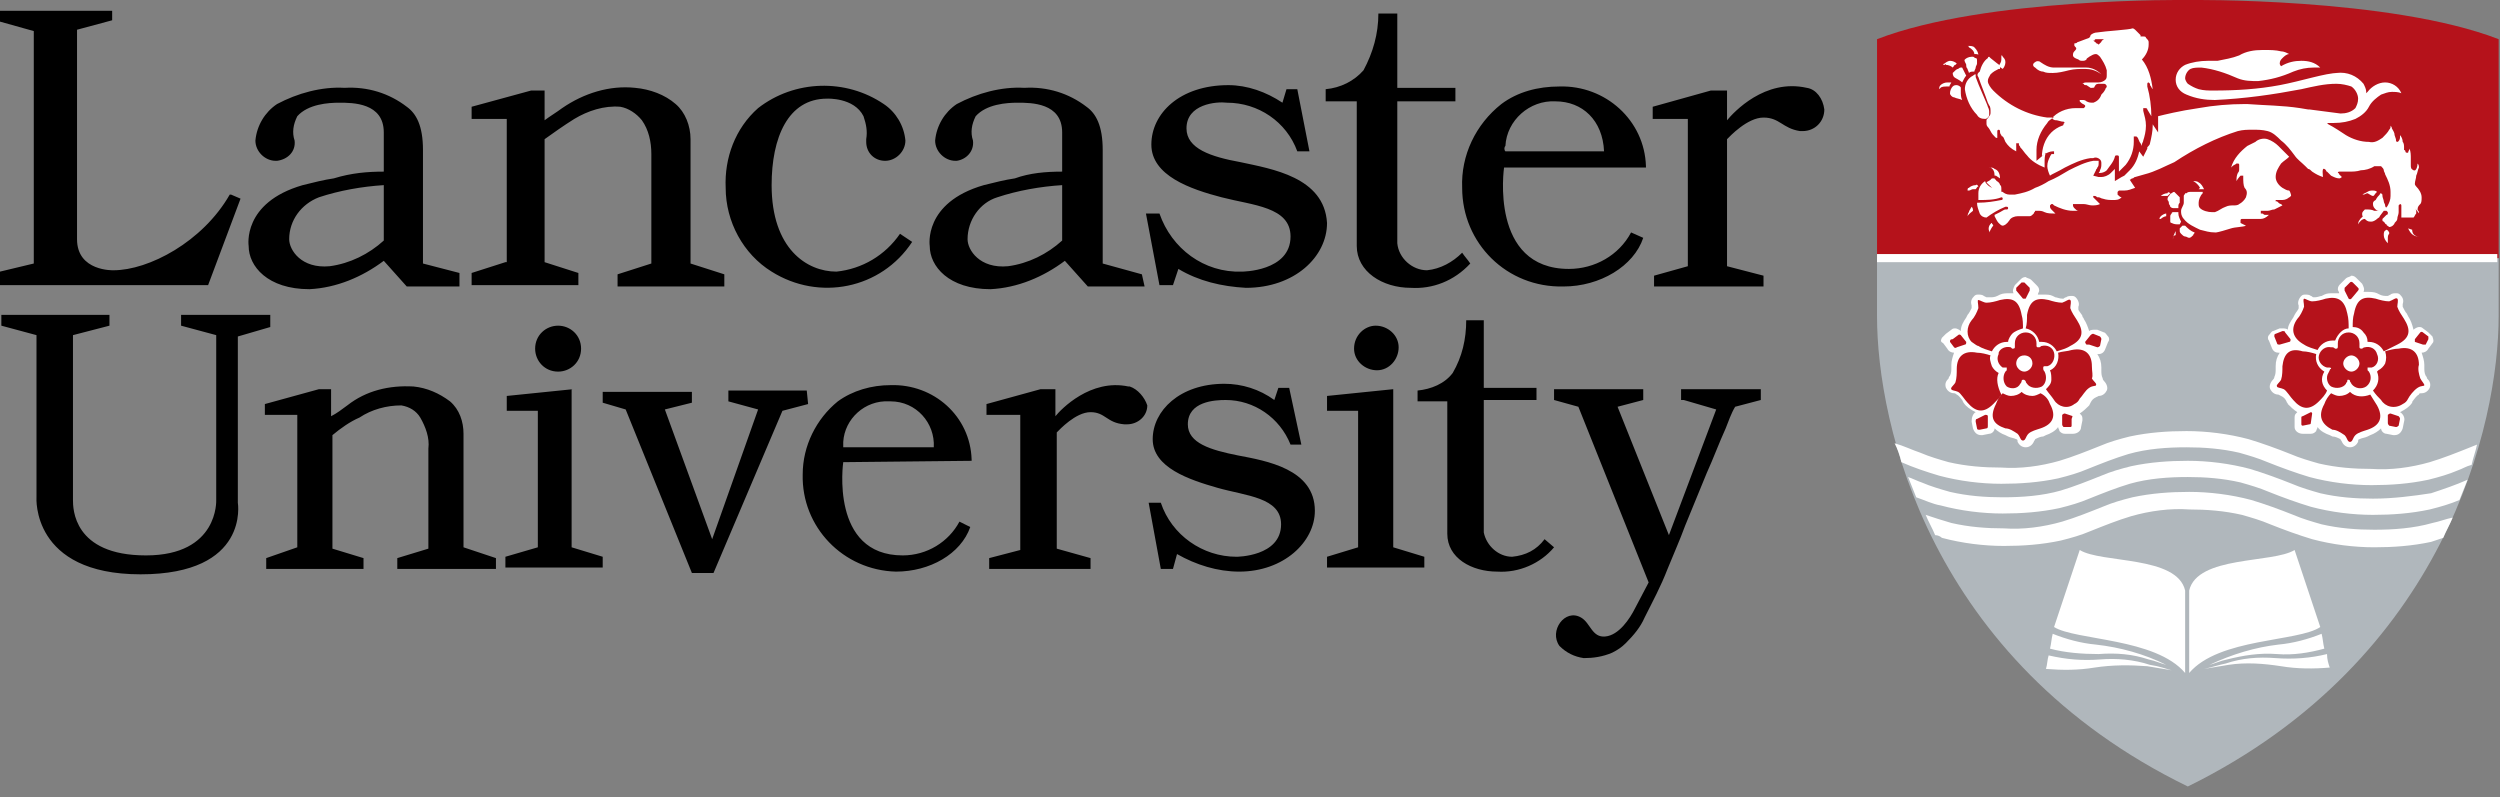
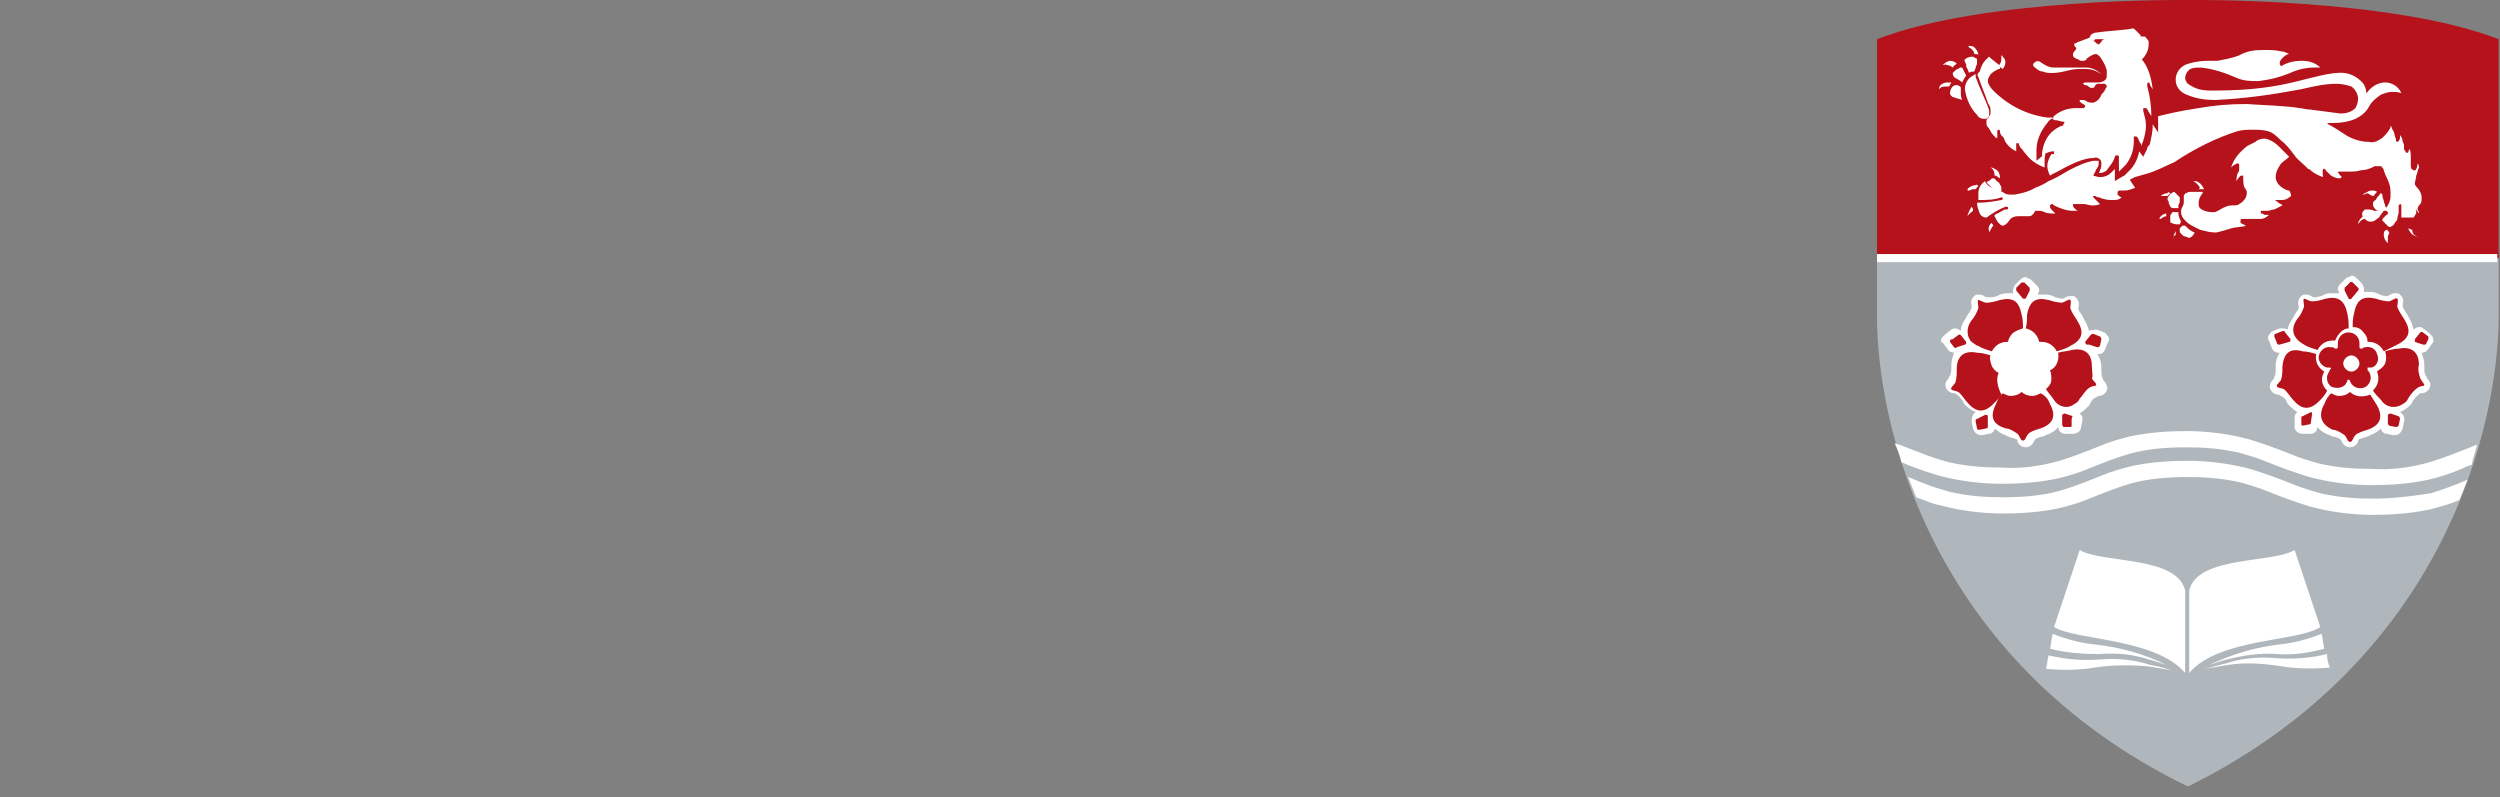
<svg xmlns="http://www.w3.org/2000/svg" width="185" height="59" viewBox="0 0 185 59" fill="none">
  <rect x="0" y="0" width="185" height="59" fill="#808080" stroke="none" />
  <g clip-path="url(#clip0_1496_92873)">
    <path d="M184.9 19.1V23.4C184.9 31.3 181 48.8 161.9 58.2C142.8 48.9 138.9 31.4 138.9 23.4V19.1H184.9Z" fill="#B0B7BC" />
    <path d="M161.9 -1.22737e-05C161.9 -1.22737e-05 176.9 -0.2 184.9 2.9V19.1H138.9V2.9C146.9 -0.2 161.9 -1.22737e-05 161.9 -1.22737e-05Z" fill="#B5121B" />
    <path d="M143.9 4.8H143.8C143.8 4.7 143.9 4.7 143.9 4.7C144 4.6 144.2 4.5 144.3 4.5C144.5 4.5 144.7 4.6 144.8 4.7L144.7 4.8C144.6 4.8 144.6 4.9 144.5 5C144.4 4.9 144.2 4.8 144 4.8C144 4.733 143.967 4.733 143.9 4.8ZM144.4 6.1H144.1C143.9 6.1 143.7 6.2 143.6 6.3C143.5 6.4 143.5 6.5 143.5 6.6L143.6 6.5C143.7 6.4 143.9 6.4 144.1 6.4H144.3C144.2 6.4 144.3 6.3 144.4 6.1ZM144.5 5.4C144.5 5.6 144.6 5.7 144.6 5.7C144.7 5.8 145 5.9 145.2 6.1C145.3 5.9 145.4 5.7 145.5 5.6L145.2 5H145.1C145.033 5 144.967 5.033 144.9 5.1C144.8 5.1 144.7 5.2 144.5 5.4ZM145.7 15.7C145.6 15.8 145.6 16 145.6 16.1V16C145.7 15.8 145.9 15.7 146 15.6C146 15.5 146 15.4 145.9 15.3C145.8 15.5 145.7 15.6 145.7 15.7ZM146.3 8.5C146.4 8.7 146.6 8.8 146.9 8.8C146.967 8.8 147.033 8.767 147.1 8.7C147.1 8.7 147.2 8.6 147.2 8.5V8.3C147.2 8.2 147.2 8.1 147.1 7.9C147.1 7.8 146.4 6.3 146.2 5.7V5.5C146.133 5.5 146.067 5.533 146 5.6C145.6 5.8 145.4 6.2 145.4 6.6C145.5 7.3 145.8 8 146.3 8.5ZM145.1 6.5C145.1 6.4 144.9 6.3 144.8 6.3C144.7 6.3 144.6 6.3 144.5 6.4C144.4 6.5 144.3 6.7 144.3 6.9C144.3 6.967 144.333 7.033 144.4 7.1C144.467 7.167 144.533 7.2 144.6 7.2C144.8 7.3 145 7.3 145.2 7.4C145.1 7.2 145.1 7 145.1 6.7V6.5ZM146.1 4C146.3 4 146.4 4 146.4 4.1C146.4 3.9 146.3 3.7 146.1 3.5C146 3.4 145.8 3.4 145.7 3.4H145.6C145.6 3.4 145.7 3.4 145.7 3.5C145.9 3.6 146.1 3.8 146.1 4ZM145.5 4.8C145.5 4.9 145.5 5 145.6 5.1C145.6 5.2 145.7 5.3 145.7 5.4C145.8 5.3 145.9 5.3 146 5.3H146.1C146.1 5.2 146.2 5.1 146.2 5C146.2 4.9 146.3 4.8 146.3 4.7V4.5C146.3 4.4 146.3 4.3 146.2 4.3C146.1 4.3 146.1 4.2 146 4.2H145.9C145.7 4.2 145.5 4.3 145.4 4.4C145.3 4.5 145.5 4.7 145.5 4.8ZM148.2 5.1C148.3 5 148.4 4.8 148.4 4.6C148.4 4.4 148.3 4.3 148.2 4.2C148.2 4.1 148.1 4.1 148.1 4.1V4.4C148.1 4.6 148 4.7 147.9 4.9L148.2 5.1ZM153.4 4.1C153.4 4 153.4 3.9 153.5 3.8C153.6 3.7 153.7 3.6 153.6 3.5C153.5 3.4 153.5 3.4 153.5 3.3C153.5 3.2 153.5 3.2 153.6 3.2C153.7 3.2 153.7 3.1 153.8 3.1L154.6 2.8C154.667 2.733 154.7 2.667 154.7 2.6C154.8 2.5 155 2.4 155.2 2.4C155.8 2.3 157.6 2.2 157.8 2.1C157.867 2.1 157.933 2.133 158 2.2C158.1 2.3 158.2 2.4 158.3 2.5L158.4 2.6V2.7H158.6C158.7 2.7 158.8 2.7 158.8 2.8C158.9 2.9 159 3 159 3.1V3.3C159 3.7 158.8 4.1 158.5 4.4C159 5 159.2 5.8 159.3 6.6C159.2 6.5 159.2 6.4 159.1 6.3V6.2L159 6.1C159 6.1 158.9 6.1 158.9 6.2V6.4C159.1 7.1 159.2 7.9 159.2 8.6L158.9 8.1C158.9 8 158.8 8 158.7 8H158.6V8.2C158.7 8.6 158.8 8.9 158.8 9.3C158.8 9.7 158.7 10.1 158.6 10.4C158.6 10.5 158.5 10.6 158.5 10.7V10.8L158.4 10.6C158.3 10.5 158.3 10.4 158.2 10.2L158.1 10.1H157.9V10.5C157.9 11.1 157.7 11.7 157.3 12.2C157.2 12.3 157 12.5 156.9 12.6L156.8 12.7V11.6C156.8 11.6 156.8 11.5 156.7 11.5H156.6C156.6 11.5 156.5 11.5 156.5 11.6C156.4 12 156.1 12.3 155.9 12.6C155.8 12.7 155.6 12.8 155.4 12.8H155.3C155.3 12.8 155.4 12.7 155.4 12.6C155.5 12.4 155.5 12.3 155.5 12.1C155.5 12 155.5 11.9 155.4 11.8C155.3 11.7 155.1 11.6 154.9 11.7H154.7C154 11.8 153.4 12.1 152.8 12.4C152.3 12.7 151.8 12.9 151.7 13C151.6 12.8 151.5 12.5 151.5 12.3C151.5 12 151.6 11.8 151.7 11.6C151.7 11.5 151.8 11.5 151.8 11.4H152V11.2H151.9C151.7 11.2 151.5 11.3 151.3 11.4C151.2 11.5 151.1 11.5 151.1 11.6C151.1 11 151.3 10.3 151.8 9.8C152 9.6 152.3 9.4 152.6 9.3C152.7 9.3 152.7 9.2 152.7 9.2C152.7 9.2 152.7 9.1 152.8 9.1L152.7 9H152.6L152.2 8.9C152.1 8.9 152 8.9 151.9 8.8H151.8C152.2 8.3 152.9 8 153.6 8H154.2L154.3 7.9V7.8C154.2 7.7 154.1 7.7 154 7.6L153.9 7.5V7.4H154.1C154.2 7.4 154.3 7.4 154.4 7.5C154.6 7.6 154.7 7.6 154.9 7.6C155.2 7.5 155.4 7.3 155.5 7C155.6 6.9 155.7 6.8 155.8 6.6C155.8 6.5 155.9 6.5 155.9 6.4C155.9 6.3 155.8 6.2 155.7 6.2H155.4C155.2 6.2 155.1 6.2 155 6.4C155 6.5 154.9 6.5 154.8 6.5H154.7L154.4 6.3C154.3 6.3 154.2 6.3 154.2 6.2H154.1C154.2 6.1 154.3 6.1 154.5 6.1H155.3C155.5 6.1 155.7 6 155.8 5.9C155.9 5.8 155.9 5.7 155.9 5.5V5.2C155.8 4.8 155.6 4.5 155.4 4.2C155.3 4.1 155.2 4 155.1 4C154.9 4 154.8 4.1 154.6 4.2C154.5 4.3 154.4 4.3 154.4 4.4C154.3 4.5 154.2 4.5 154.1 4.5C154 4.5 153.9 4.5 153.8 4.4C153.5 4.3 153.4 4.2 153.4 4.1ZM155.1 3.2C155.2 3.2 155.3 3.3 155.3 3.3L155.5 3.1C155.5 3 155.7 2.9 155.7 2.9H155.1C155.033 2.9 155 2.933 155 3H154.9C155 3.1 155.2 3.2 155.1 3.2ZM146.4 5.7C146.6 6.3 146.9 7 147.1 7.6L147.2 7.8C147.3 7.9 147.3 8.1 147.3 8.3C147.3 8.4 147.3 8.5 147.2 8.6C147.1 8.8 147 8.8 147 8.9V9.1C147 9.2 147 9.3 147.1 9.4C147.1 9.4 147.2 9.5 147.3 9.7C147.4 9.9 147.5 10 147.6 10.1L147.7 10.2H147.8V10V9.7C147.8 9.6 147.9 9.6 147.9 9.6C148 9.6 148 9.7 148 9.7C148 9.8 148 9.9 148.1 10C148.1 10 148.1 10.1 148.2 10.1C148.3 10.2 148.3 10.3 148.4 10.5C148.6 10.8 148.8 11 149.2 11.2V10.6H149.4V10.7C149.4 10.8 149.5 10.8 149.5 10.9C149.7 11.1 149.8 11.3 150 11.5C150.3 11.9 150.8 12.2 151.3 12.4V12C151.3 11.8 151.3 11.5 151.4 11.3L151.3 11.4L150.7 11.9V11.1C150.7 10.4 151 9.7 151.5 9.1C151.6 8.9 151.8 8.8 152 8.7H151.5C150 8.5 148.6 7.8 147.5 6.7C147.3 6.5 147.1 6.2 147.1 6C147.1 5.8 147.2 5.7 147.3 5.5C147.5 5.3 147.7 5.2 147.9 5.1H148V5C148 5 148 4.8 147.8 4.7L147.3 4.3L147.2 4.2C147.2 4.2 147.1 4.2 147.1 4.3C146.8 4.5 146.6 4.9 146.5 5.3C146.2 5.5 146.4 5.7 146.4 5.7ZM148 13.7C148 13.633 147.967 13.567 147.9 13.5C147.8 13.4 147.7 13.4 147.7 13.3C147.6 13.3 147.6 13.2 147.6 13.2H147.4L147.3 13.3C147.2 13.4 147.1 13.4 147 13.5L147.1 13.6C147.3 13.8 147.5 14 147.7 14.1L148.1 14.2V14C148.1 13.9 148.1 13.7 148 13.7ZM146.2 13.7C146 13.7 145.8 13.8 145.7 13.9C145.6 13.9 145.6 14 145.6 14.1H145.7C145.8 14.1 145.9 14 146 14H146.2C146.3 13.9 146.3 13.8 146.4 13.8C146.333 13.667 146.267 13.633 146.2 13.7ZM147.6 12.5C147.5 12.4 147.4 12.4 147.2 12.4H147.3C147.5 12.5 147.6 12.7 147.6 13H147.7L148 13.2C148 12.9 147.9 12.6 147.6 12.5ZM175.6 14.5C175.7 14.5 175.7 14.4 175.8 14.3L175.9 14.2C175.8 14.1 175.7 14.1 175.5 14.1C175.3 14.1 175.2 14.2 175 14.3C174.9 14.3 174.9 14.4 174.8 14.4H174.9C175 14.4 175.1 14.3 175.2 14.3C175.4 14.4 175.5 14.5 175.6 14.5ZM175.6 15.1C175.6 15.3 175.7 15.4 175.8 15.5C175.9 15.6 176 15.6 176.1 15.6H176.4C176.5 15.6 176.7 15.6 176.6 15.4C176.533 15.333 176.5 15.267 176.5 15.2C176.5 15.1 176.4 15 176.4 14.9C176.4 14.8 176.3 14.6 176.3 14.5V14.4L176.2 14.3C176.2 14.3 176.1 14.3 176.1 14.4C176 14.5 175.9 14.6 175.8 14.8C175.6 14.9 175.6 15 175.6 15.1ZM174.6 16.3C174.5 16.4 174.5 16.6 174.5 16.7V16.6C174.6 16.4 174.8 16.2 175 16.2V15.9C174.9 16 174.7 16.1 174.6 16.3ZM162.7 14H163.1C163 13.8 162.9 13.6 162.7 13.5C162.6 13.4 162.4 13.4 162.3 13.4C162.5 13.5 162.7 13.7 162.8 13.9L162.7 14ZM176.6 17C176.533 16.933 176.533 16.933 176.6 17C176.4 17.1 176.4 17.2 176.4 17.4C176.4 17.6 176.5 17.8 176.7 18V17.7C176.7 17.5 176.7 17.4 176.8 17.3V17.2C176.7 17 176.6 17 176.6 17ZM178.5 17L178.2 16.9C178.3 17.1 178.4 17.3 178.6 17.4C178.7 17.5 178.9 17.5 179.1 17.5H179C178.6 17.5 178.5 17.2 178.5 17ZM147.4 16.5C147.2 16.6 147.1 16.9 147.2 17.1V17.3V17.2C147.3 17 147.4 16.8 147.5 16.7C147.5 16.6 147.4 16.6 147.4 16.5C147.3 16.6 147.3 16.5 147.4 16.5ZM160.4 14.3C160.2 14.3 160 14.4 159.9 14.5H160.4C160.467 14.433 160.533 14.367 160.6 14.3C160.5 14.2 160.4 14.2 160.4 14.3ZM160.6 15.3C160.7 15.4 160.8 15.4 160.8 15.4H161.2V15.3C161.2 15.2 161.2 15.1 161.3 15V14.6C161.2 14.5 161.1 14.4 161 14.3L160.9 14.2C160.833 14.2 160.767 14.233 160.7 14.3C160.6 14.3 160.6 14.4 160.5 14.5C160.5 14.5 160.4 14.6 160.4 14.7V14.8C160.5 14.9 160.5 15 160.5 15.1C160.5 15.1 160.6 15.2 160.6 15.3ZM179 15.7C179 15.6 178.9 15.6 178.9 15.5C178.9 15.3 179 15.2 179.1 15.1C179.2 15 179.2 14.8 179.2 14.6C179.2 14.3 179 14 178.8 13.8C178.733 13.733 178.7 13.667 178.7 13.6C178.7 13.4 178.8 13.2 178.8 13C178.9 12.8 178.9 12.6 179 12.4C179 12.3 179 12.2 178.9 12.1C178.9 12.3 178.8 12.7 178.6 12.6C178.4 12.5 178.4 12.4 178.4 12.2V11.7C178.4 11.5 178.4 11.2 178.3 11C178.3 11.1 178.2 11.2 178.2 11.3H178.1C178.1 11.3 178 11.3 178 11.2C178 11.2 178 11.1 177.9 11.1V10.9C177.9 10.8 177.9 10.6 177.8 10.5C177.8 10.3 177.7 10.1 177.6 10V10.2C177.6 10.3 177.5 10.5 177.4 10.5C177.3 10.5 177.3 10.4 177.3 10.3L177.2 10C177.2 9.8 177.1 9.7 177 9.5C177 9.433 176.967 9.367 176.9 9.3V9.4C176.9 9.5 176.8 9.6 176.8 9.6C176.7 9.8 176.5 10 176.3 10.2C176 10.4 175.7 10.6 175.3 10.5C174.7 10.5 174.1 10.3 173.6 10C173.3 9.8 172.7 9.4 172.3 9.2L172.2 9.1H172.7C173.3 9.1 173.8 9 174.3 8.8C174.7 8.6 175.1 8.3 175.3 7.9C175.5 7.5 175.9 7.2 176.2 7C176.5 6.9 176.7 6.8 177 6.8C177.2 6.8 177.5 6.8 177.7 6.9C177.5 6.4 177 6.1 176.5 6.1C176 6.1 175.5 6.4 175.2 6.8L175.1 6.9V7V6.8C175.1 6.6 175 6.4 174.9 6.2C174.4 5.6 173.7 5.3 172.9 5.4H173C172.1 5.4 170.3 6 168.7 6.3C167.1 6.6 165.5 6.7 163.8 6.7C163.4 6.7 163.1 6.7 162.7 6.6C162.4 6.5 162.2 6.4 161.9 6.2C161.8 6.1 161.7 5.9 161.7 5.8C161.7 5.5 161.9 5.2 162.1 5.1C162.3 5 162.6 5 162.9 5C163.8 5.1 164.7 5.4 165.6 5.8C166.1 6 166.6 6 167.1 6C168 5.9 168.8 5.7 169.7 5.3C170.2 5.1 170.7 5 171.2 5H171.7C171.3 4.6 170.8 4.5 170.3 4.5C169.8 4.5 169.3 4.6 168.8 4.9C168.8 4.9 168.7 4.8 168.7 4.7C168.7 4.5 168.8 4.4 168.9 4.3C169 4.2 169.2 4 169.4 4C169.2 3.9 169 3.8 168.8 3.8C168.4 3.7 168 3.7 167.6 3.7H167.4C166.8 3.7 166.2 3.8 165.7 4.1C165.2 4.3 164.6 4.4 164.1 4.5H163.4C162.8 4.5 162.2 4.6 161.7 4.8C161.3 5 161 5.4 161 5.9C161 6.4 161.3 6.8 161.8 7C162.5 7.3 163.2 7.4 163.9 7.4C166.1 7.3 168.2 7 170.3 6.6C171.2 6.4 172 6.2 172.9 6.2C173.3 6.2 173.7 6.3 174 6.4C174.3 6.6 174.5 7 174.5 7.3C174.5 7.6 174.4 7.8 174.3 8C174 8.3 173.6 8.4 173.2 8.4C172.4 8.3 171.7 8.2 170.9 8.1H170.8L170.2 8C168.9 7.8 167.6 7.8 166.3 7.7H166.1C165 7.7 163.8 7.8 162.7 8C161.3 8.2 160.1 8.5 159.7 8.6V9.8L159.3 9.2V9.3C159.3 9.7 159.2 10.2 159.1 10.6C159.1 10.7 159 10.8 158.9 10.9V11L158.6 11.6L158.3 11.2C158.2 11.7 158 12.2 157.6 12.6C157.5 12.7 157.3 12.9 157.2 13L157 13.1L156.5 13.4V12.5C156.4 12.6 156.3 12.7 156.2 12.8C156 13 155.7 13.1 155.5 13.1H155.3L154.9 13L155.1 12.6C155.1 12.5 155.2 12.5 155.2 12.4C155.3 12.3 155.3 12.2 155.3 12V11.9H154.9C154.3 12 153.7 12.3 153.1 12.6C152.6 12.9 152.1 13.2 151.6 13.4C151.3 13.6 150.9 13.8 150.6 13.9C150.1 14.2 149.6 14.3 149.1 14.4H148.7C148.5 14.4 148.3 14.3 148.2 14.2C148 14.2 147.8 14.1 147.6 14C147.4 13.9 147.2 13.8 147.1 13.7C147 13.6 146.9 13.5 146.9 13.4C146.6 13.6 146.4 13.9 146.4 14.3V14.8H146.5C147 14.8 147.6 14.8 148.1 14.6C148.167 14.6 148.2 14.633 148.2 14.7C148.2 14.767 148.167 14.8 148.1 14.8C147.6 14.9 147 15 146.4 15H146.3C146.3 15.3 146.4 15.5 146.5 15.8C146.6 16 146.8 16.1 147 16.1C147.4 15.8 147.9 15.5 148.4 15.3H148.5C148.567 15.3 148.6 15.333 148.6 15.4C148.6 15.467 148.567 15.5 148.5 15.5H148.4C148.3 15.5 148.2 15.6 148 15.7L147.6 15.9V16C147.7 16.2 147.8 16.4 147.9 16.5C148 16.6 148.1 16.7 148.2 16.7C148.3 16.7 148.5 16.6 148.7 16.3C148.8 16.1 149.1 16 149.3 16H150.2C150.3 16 150.4 15.9 150.5 15.8C150.5 15.7 150.6 15.7 150.6 15.6H150.8C151 15.6 151.1 15.6 151.3 15.7C151.5 15.8 151.8 15.8 152 15.8H152.1L152 15.7C151.933 15.633 151.867 15.567 151.8 15.5C151.8 15.5 151.7 15.4 151.7 15.3V15.2L151.8 15.1H151.9L152 15.2C152.4 15.4 152.9 15.6 153.4 15.6H153.8C153.7 15.6 153.6 15.5 153.5 15.4C153.5 15.4 153.4 15.3 153.4 15.2V15.1H154.2C154.4 15.1 154.6 15.2 154.8 15.2C155 15.2 155.2 15.2 155.4 15.1L155 14.7L154.9 14.6V14.5H155C155.067 14.5 155.133 14.533 155.2 14.6H155.3C155.4 14.6 155.5 14.7 155.6 14.7C155.9 14.8 156.1 14.8 156.4 14.8C156.6 14.8 156.8 14.8 157 14.6C156.9 14.6 156.8 14.5 156.7 14.4V14.2L156.8 14.1H157.2C157.5 14.1 157.7 14 158 13.9L157.6 13.3C157.7 13.3 157.7 13.2 157.8 13.2C157.9 13.2 157.9 13.1 158 13.1L158.7 12.9C159.5 12.7 160.2 12.3 160.9 12C162.4 11 164 10.2 165.6 9.7C166 9.6 166.3 9.6 166.7 9.6C167.1 9.6 167.4 9.6 167.8 9.7C168.2 9.8 168.5 10.1 168.8 10.4C169.2 10.7 169.5 11.1 169.8 11.5C170 11.8 170.3 12 170.6 12.3L170.7 12.4L170.8 12.5C170.9 12.5 171 12.6 171.1 12.7C171.4 12.9 171.6 13 171.9 13.1C171.9 13 171.8 12.4 172 12.5C172.2 12.6 172.1 12.7 172.2 12.7C172.3 12.8 172.4 12.9 172.5 13C172.7 13.1 172.9 13.2 173.1 13.2C173.167 13.2 173.233 13.167 173.3 13.1L173.1 12.9C173.1 12.9 173.1 12.8 173 12.8C173 12.8 173 12.7 173.1 12.7H173.8C174.1 12.7 174.4 12.7 174.7 12.6C175 12.6 175.4 12.5 175.7 12.3H176.2C176.3 12.4 176.4 12.5 176.4 12.6C176.4 12.7 176.5 12.8 176.5 12.9C176.7 13.3 176.9 13.7 176.9 14.2V14.5C176.9 14.8 176.8 15 176.7 15.2C176.6 15.4 176.3 15.6 176.1 15.6H175.7C175.5 15.5 175.3 15.5 175.1 15.5H175C174.9 15.6 174.8 15.7 174.8 15.8C174.8 15.9 174.8 16 174.9 16.1C174.9 16.1 174.9 16.2 175 16.2C175.1 16.3 175.2 16.4 175.4 16.4H175.5C175.6 16.4 175.8 16.3 175.9 16.2C176 16.1 176.1 16.1 176.1 16L176.4 15.6H176.6L176.7 15.7V15.8C176.7 15.8 176.7 15.9 176.6 15.9L176.5 16L176.3 16.2V16.3C176.3 16.3 176.3 16.4 176.4 16.4C176.5 16.5 176.5 16.6 176.6 16.6C176.6 16.7 176.7 16.7 176.8 16.8C177 16.8 177.2 16.6 177.2 16.5C177.3 16.4 177.4 16.3 177.4 16.2C177.4 16 177.5 15.9 177.5 15.7V15.2L177.6 15.1C177.6 15.1 177.7 15.1 177.7 15.2V16.1H178.6C178.7 16 178.7 15.9 178.8 15.8V15.7C178.8 15.6 178.8 15.5 178.7 15.4C179.1 15.9 179 15.8 179 15.7ZM169.4 14.1C169.2 14.1 169.1 14 168.9 13.9C168.6 13.7 168.4 13.4 168.4 13.1C168.4 12.7 168.6 12.4 168.8 12.1C169 11.9 169.2 11.8 169.4 11.6L168.6 10.8C168.4 10.6 168.1 10.4 167.8 10.3C167.5 10.2 167.1 10.3 166.9 10.5L166.3 10.8C165.8 11.2 165.3 11.7 165.1 12.4L165.2 12.3C165.3 12.2 165.4 12.2 165.5 12.1H165.6C165.667 12.1 165.7 12.133 165.7 12.2V12.5C165.7 12.6 165.7 12.7 165.6 12.8C165.5 13 165.5 13.2 165.5 13.4C165.6 13.2 165.8 13 165.8 13H166V13.1C166 13.4 166 13.7 166.1 13.9C166.3 14.1 166.3 14.3 166.2 14.6C166.1 14.8 165.9 15 165.7 15.1C165.6 15.2 165.4 15.2 165.3 15.2C165.1 15.2 164.9 15.2 164.7 15.3C164.4 15.4 164.2 15.6 163.9 15.7H163.7C163.4 15.7 163 15.6 162.8 15.4C162.7 15.3 162.7 15.2 162.7 15C162.7 14.8 162.8 14.5 163 14.3V14.2H162.1C162 14.2 161.9 14.2 161.8 14.3H161.7C161.7 14.4 161.6 14.4 161.6 14.5V15C161.6 15.2 161.4 15.4 161.4 15.6V15.7C161.4 15.9 161.5 16.1 161.6 16.2C161.9 16.6 162.4 16.8 162.8 17C163.2 17.1 163.5 17.2 163.9 17.2H164C164.1 17.2 164.8 17 165.1 16.9C165.4 16.8 166 16.8 166.2 16.7L165.8 16.5V16.3C165.8 16.3 165.8 16.2 165.9 16.2H167.3C167.5 16.2 167.7 16.1 167.9 15.9H167.6C167.5 15.9 167.5 15.8 167.4 15.8H167.3V15.7V15.6H167.8C168 15.6 168.1 15.5 168.3 15.5L168.9 15.2L168.8 15.1C168.7 15.1 168.6 15 168.5 14.9H168.4V14.8H168.9C169.1 14.8 169.3 14.7 169.4 14.6C169.5 14.6 169.5 14.5 169.5 14.5C169.6 14.6 169.5 14.2 169.4 14.1ZM159.9 16C159.833 16.067 159.8 16.133 159.8 16.2H159.9C160 16.1 160.2 16 160.3 16V15.9V15.8C160.2 15.8 160 15.9 159.9 16ZM161.5 16.7L161.4 16.8L161.3 16.9V17.1C161.3 17.167 161.333 17.233 161.4 17.3C161.5 17.4 161.6 17.5 161.7 17.5C161.8 17.5 161.9 17.6 162 17.6C162.1 17.6 162.2 17.5 162.3 17.4C162.3 17.3 162.4 17.3 162.4 17.2C162.1 17.1 161.9 16.9 161.7 16.7H161.5ZM161.4 16.4C161.3 16.2 161.2 16 161.2 15.8V15.7H160.8C160.8 15.7 160.7 15.7 160.7 15.8C160.633 15.867 160.6 15.933 160.6 16V16.4C160.6 16.4 160.6 16.5 160.7 16.5C160.9 16.6 161 16.6 161.2 16.6H161.3L161.4 16.4ZM161 17.1C160.9 17.3 160.8 17.5 160.8 17.7V17.6C160.8 17.5 160.9 17.4 161 17.4V17.1ZM150.6 5C150.8 5.2 151 5.3 151.2 5.3C151.4 5.4 151.6 5.4 151.9 5.4C152.3 5.4 152.7 5.3 153.1 5.2C153.5 5.1 153.9 5.1 154.3 5.1C154.7 5.1 155.1 5.2 155.5 5.5C155.2 5.2 154.8 5 154.4 5H152C151.6 5 151.3 4.8 151 4.6C150.9 4.5 150.7 4.5 150.6 4.6C150.4 4.7 150.4 4.9 150.6 5Z" fill="white" />
    <path d="M151.7 48C151.8 47.6 151.8 47.3 151.9 46.9C152.9 47.3 154 47.6 155.1 47.7C156.9 47.9 158.7 48.4 160.3 49.2C159.9 49.1 159.5 48.9 159 48.8C157.8 48.4 156.6 48.3 155.3 48.4C154.1 48.4 152.8 48.3 151.7 48ZM172.2 48.4C171 48.7 169.7 48.8 168.4 48.7C167.1 48.6 165.9 48.7 164.7 49.1C164.2 49.2 163.6 49.4 163.1 49.5C163.7 49.4 164.3 49.3 164.9 49.2C166.2 49 167.5 49.1 168.8 49.3C170 49.5 171.2 49.5 172.4 49.4C172.3 49.1 172.2 48.8 172.2 48.4ZM163.5 49.2C163.9 49.1 164.3 48.9 164.8 48.8C166 48.5 167.2 48.3 168.5 48.4C169.7 48.5 170.9 48.3 172 48C171.9 47.6 171.9 47.3 171.8 46.9C170.8 47.3 169.7 47.6 168.6 47.7C166.9 47.9 165.2 48.4 163.5 49.2ZM155.4 48.8C154.1 48.9 152.9 48.8 151.6 48.5C151.5 48.8 151.5 49.2 151.4 49.5C152.6 49.6 153.8 49.6 155 49.4C156.3 49.2 157.6 49.2 158.9 49.3C159.5 49.4 160.1 49.5 160.7 49.6C160.3 49.5 159.8 49.3 159.1 49.2C157.9 48.8 156.6 48.7 155.4 48.8ZM153.9 40.7L152 46.4C153.6 47.4 159.5 47.2 161.7 49.8V43.7C161.1 41.1 155.5 41.7 153.9 40.7ZM169.8 40.7C168.2 41.7 162.6 41.1 162 43.7V49.8C164.2 47.2 170.1 47.5 171.7 46.4L169.8 40.7Z" fill="white" />
    <path d="M143.8 25.4L144.1 25.8C144.2 26 144.4 26.1 144.6 26.1C144.5 26.4 144.4 26.7 144.4 27V27.2C144.4 27.4 144.4 27.6 144.3 27.8C144.3 27.8 144.2 27.9 144.2 28C144 28.2 143.9 28.4 144 28.7C144.1 28.9 144.3 29.1 144.6 29.1C144.667 29.1 144.733 29.133 144.8 29.2C145 29.3 145.1 29.5 145.2 29.6L145.3 29.8C145.5 30.1 145.8 30.3 146.2 30.5C146 30.6 145.9 30.9 145.9 31.2L146 31.7C146.1 32 146.3 32.2 146.6 32.2H146.7L147.2 32.1C147.4 32.1 147.6 31.9 147.6 31.7C147.8 31.9 148.1 32.1 148.4 32.2L148.6 32.3C148.8 32.4 149 32.4 149.2 32.5C149.3 32.5 149.3 32.6 149.3 32.7C149.4 32.9 149.6 33.1 149.9 33.1C150.2 33.1 150.4 32.9 150.5 32.7C150.5 32.6 150.6 32.6 150.6 32.5C150.8 32.4 151 32.3 151.2 32.3L151.4 32.2C151.7 32.1 152.1 31.9 152.3 31.6C152.3 31.7 152.4 31.8 152.4 31.9C152.5 32 152.6 32.1 152.8 32.1H153.4C153.7 32.1 154 31.9 154 31.6L154.1 31.1C154.1 30.9 154.1 30.8 154 30.7L153.9 30.6C154.2 30.4 154.4 30.2 154.6 30L154.7 29.8C154.8 29.6 154.9 29.5 155.1 29.4L155.3 29.3C155.6 29.3 155.8 29.1 155.9 28.9C156 28.7 155.9 28.4 155.7 28.2C155.633 28.133 155.6 28.067 155.6 28C155.5 27.8 155.5 27.6 155.5 27.4V27.2C155.5 26.8 155.4 26.5 155.2 26.2H155.3C155.5 26.2 155.7 26.1 155.8 25.8L156 25.3C156.1 25.2 156.1 25 156 24.9C155.9 24.8 155.8 24.6 155.7 24.6L155.2 24.4H155C154.9 24.4 154.7 24.4 154.6 24.5C154.5 24.2 154.4 23.9 154.2 23.6C154.2 23.5 154.1 23.5 154.1 23.4C154.1 23.3 153.8 23 153.8 22.9V22.7C153.9 22.5 153.8 22.2 153.6 22C153.5 21.9 153.4 21.9 153.3 21.9C153.2 21.9 153 21.9 152.9 22C152.833 22 152.767 22.033 152.7 22.1H152.6C152.4 22.1 152.2 22 152.1 22L151.9 21.9C151.7 21.8 151.5 21.8 151.2 21.8H150.8C150.8 21.7 150.9 21.6 150.9 21.5C150.9 21.3 150.8 21.2 150.7 21.1L150.3 20.7C150.2 20.6 150 20.6 149.9 20.5C149.7 20.5 149.6 20.6 149.5 20.7L149.1 21.1C149 21.3 148.9 21.5 149 21.7H148.7C148.5 21.7 148.2 21.7 148 21.8L147.8 21.9C147.6 22 147.4 22 147.3 22H147L146.8 21.9C146.7 21.8 146.5 21.8 146.4 21.8C146.3 21.8 146.2 21.8 146.1 21.9C145.9 22.1 145.8 22.3 145.9 22.6V22.8C145.8 23 145.7 23.2 145.6 23.3L145.5 23.5C145.3 23.8 145.1 24.1 145.1 24.5C145 24.4 144.8 24.3 144.7 24.3C144.6 24.3 144.5 24.3 144.4 24.4L144 24.7C143.9 24.8 143.8 24.9 143.7 25C143.6 25.2 143.6 25.3 143.8 25.4Z" fill="white" />
    <path d="M149.8 24.3C150.4 24.3 150.9 24.7 151 25.3H151.2C151.9 25.3 152.4 25.9 152.4 26.5C152.4 26.9 152.2 27.3 151.8 27.5C151.9 27.7 151.9 28 151.9 28.2C151.9 28.5 151.7 28.8 151.4 29C150.9 29.3 150.3 29.3 149.9 28.9C149.7 29.1 149.4 29.2 149.1 29.2C148.8 29.2 148.6 29.1 148.4 29C147.9 28.7 147.8 28 148 27.5C147.5 27.2 147.3 26.6 147.4 26.1C147.6 25.6 148 25.3 148.5 25.3H148.6C148.7 24.8 149.2 24.4 149.8 24.3Z" fill="white" />
    <path d="M149.9 24.3C150.4 24.4 150.8 24.8 150.9 25.3H151.1C151.6 25.3 152 25.6 152.2 26C152.5 25.9 152.9 25.8 153.2 25.6C154.2 25.1 154.2 24.5 153.7 23.7C153.5 23.4 153.3 23.1 153.2 22.8C153.2 22.6 153.3 22.3 153.2 22.2C153.1 22.1 152.9 22.3 152.6 22.4C152.3 22.4 151.9 22.3 151.6 22.2C150.7 22 150.2 22.2 150 23.3C150 23.6 150 24 149.9 24.3ZM149.7 22.1H149.9L150.2 21.5V21.3L149.8 20.9H149.6L149.2 21.3V21.5L149.7 22.1ZM146.4 25.6C146.7 25.8 147.1 25.9 147.4 26C147.6 25.6 148 25.3 148.5 25.3H148.6C148.6 25.1 148.8 24.8 148.9 24.7C149.1 24.5 149.4 24.4 149.7 24.3C149.7 24 149.7 23.6 149.6 23.3C149.4 22.2 148.9 22 148 22.2C147.7 22.3 147.3 22.4 147 22.4C146.8 22.4 146.5 22.2 146.4 22.2C146.3 22.2 146.4 22.5 146.4 22.8C146.3 23.1 146.1 23.5 145.9 23.7C145.5 24.2 145.5 24.9 145.9 25.3C146.2 25.5 146.3 25.6 146.4 25.6ZM144.3 25.3L144.6 25.7C144.6 25.7 144.7 25.8 144.8 25.7L145.4 25.5C145.5 25.5 145.5 25.4 145.5 25.3L145.1 24.8C145.1 24.8 145 24.7 144.9 24.8L144.5 25.1C144.3 25.1 144.3 25.2 144.3 25.3ZM154.6 25.5L155.2 25.7C155.267 25.7 155.333 25.667 155.4 25.6L155.5 25.1C155.5 25.033 155.467 24.967 155.4 24.9L154.9 24.7C154.833 24.7 154.767 24.733 154.7 24.8L154.3 25.3C154.3 25.3 154.3 25.4 154.4 25.5M147.1 30.8C147.1 30.7 147 30.7 146.9 30.7L146.3 31C146.2 31 146.2 31.1 146.2 31.2L146.3 31.7C146.3 31.8 146.4 31.8 146.5 31.8L147 31.7C147.1 31.7 147.1 31.6 147.1 31.5V30.8ZM154.8 27.1C154.8 26.2 154.3 25.7 153.3 25.9C153 26 152.6 26 152.3 26.1C152.4 26.6 152.2 27.2 151.7 27.4C151.8 27.6 151.8 27.9 151.8 28.1C151.8 28.4 151.6 28.6 151.4 28.8C151.6 29.1 151.8 29.3 152 29.6C152.3 30.1 153 30.3 153.5 29.9C153.7 29.8 153.8 29.7 153.9 29.5C154.1 29.3 154.3 28.9 154.6 28.7C154.9 28.5 155.1 28.6 155.1 28.5C155.2 28.4 154.9 28.2 154.8 28C154.9 27.8 154.8 27.5 154.8 27.1ZM147.9 27.6C147.7 27.5 147.5 27.3 147.4 27.1C147.3 26.8 147.2 26.5 147.3 26.3C147 26.2 146.6 26.1 146.3 26.1C145.3 25.9 144.8 26.4 144.8 27.3C144.8 27.6 144.8 28 144.7 28.3C144.6 28.5 144.3 28.7 144.4 28.8C144.4 28.9 144.7 28.9 144.9 29C145.1 29.1 145.4 29.6 145.6 29.8C146.2 30.5 146.8 30.6 147.5 29.9C147.7 29.7 148 29.4 148.1 29.2C147.8 28.6 147.7 28 147.9 27.6ZM153.4 30.8L152.8 30.6C152.733 30.6 152.667 30.633 152.6 30.7V31.4C152.6 31.467 152.633 31.533 152.7 31.6H153.2C153.267 31.6 153.3 31.567 153.3 31.5V31C153.4 30.8 153.3 30.8 153.4 30.8ZM151.7 29.9C152.2 30.8 151.9 31.4 151 31.7C150.7 31.8 150.3 31.9 150.1 32.1C149.9 32.3 149.9 32.6 149.7 32.6C149.5 32.6 149.5 32.3 149.3 32.1C149 31.9 148.7 31.7 148.4 31.7C147.5 31.4 147.2 30.9 147.7 29.9C147.8 29.6 148 29.3 148.2 29.1C148.4 29.2 148.6 29.3 148.8 29.3C149.1 29.3 149.4 29.2 149.6 29C149.8 29.2 150.1 29.3 150.4 29.3C150.6 29.3 150.8 29.2 151 29.1C151.4 29.3 151.6 29.6 151.7 29.9Z" fill="#B5121B" />
-     <path d="M148.2 27.2H148.5V27.4L148.4 27.5C148.2 27.8 148.2 28.3 148.5 28.6C148.8 28.8 149.3 28.8 149.5 28.4C149.5 28.4 149.6 28.3 149.6 28.2C149.6 28.2 149.6 28.1 149.7 28.1C149.8 28.1 149.8 28.1 149.9 28.2C149.9 28.267 149.933 28.333 150 28.4C150.2 28.7 150.7 28.8 151.1 28.6C151.4 28.4 151.5 27.9 151.3 27.5C151.3 27.5 151.2 27.4 151.2 27.3V27.2C151.2 27.133 151.233 27.1 151.3 27.1H151.5C151.9 27 152.1 26.5 152 26.1C151.9 25.7 151.5 25.5 151.1 25.6C151 25.6 151 25.7 150.9 25.7H150.8C150.7 25.7 150.7 25.6 150.7 25.6V25.4C150.7 25 150.4 24.6 149.9 24.6C149.5 24.6 149.1 24.9 149.1 25.4V25.6V25.7C149.1 25.8 149 25.8 148.9 25.8L148.8 25.7C148.4 25.6 148 25.8 147.9 26.1V26.2C147.7 26.6 147.9 27 148.2 27.2Z" fill="#B5121B" />
-     <path d="M149.2 26.9C149.2 26.6 149.4 26.3 149.8 26.3C150.1 26.3 150.4 26.5 150.4 26.9C150.4 27.2 150.1 27.5 149.8 27.5C149.5 27.5 149.2 27.2 149.2 26.9Z" fill="white" />
    <path d="M180 25.4L179.7 25.8C179.6 26 179.4 26.1 179.2 26.1C179.3 26.4 179.4 26.7 179.4 27V27.2C179.4 27.4 179.4 27.6 179.5 27.8C179.5 27.8 179.6 27.9 179.6 28C179.8 28.2 179.9 28.4 179.8 28.7C179.7 28.9 179.5 29.1 179.2 29.1C179.1 29.1 179 29.1 179 29.2C178.8 29.3 178.7 29.5 178.6 29.6C178.533 29.667 178.5 29.733 178.5 29.8C178.3 30.1 178 30.3 177.6 30.5C177.8 30.6 178 30.9 177.9 31.2L177.8 31.7C177.7 32 177.5 32.2 177.2 32.2H177.1L176.6 32.1C176.4 32.1 176.2 31.9 176.2 31.7C176 31.9 175.7 32.1 175.4 32.2L175.2 32.3C175 32.4 174.8 32.4 174.6 32.5C174.5 32.5 174.5 32.6 174.5 32.7C174.4 32.9 174.2 33.1 173.9 33.1C173.6 33.1 173.4 32.9 173.3 32.7C173.3 32.6 173.2 32.6 173.2 32.5C173 32.4 172.8 32.3 172.6 32.3L172.4 32.2C172.1 32.1 171.7 31.9 171.5 31.6C171.5 31.7 171.4 31.8 171.4 31.9C171.3 32 171.2 32.1 171 32.1H170.4C170.1 32.1 169.8 31.9 169.8 31.6V31C169.8 30.8 169.8 30.7 169.9 30.6L170 30.5C169.7 30.3 169.5 30.1 169.3 29.9C169.3 29.8 169.2 29.8 169.2 29.7C169.1 29.5 169 29.4 168.8 29.3L168.6 29.2C168.3 29.2 168.1 29 168 28.8C167.9 28.6 168 28.3 168.2 28.1C168.267 28.033 168.3 27.967 168.3 27.9C168.4 27.7 168.4 27.5 168.4 27.3V27.1C168.4 26.7 168.5 26.4 168.7 26.1H168.6C168.4 26.1 168.2 26 168.1 25.7L167.9 25.2C167.8 25.1 167.8 24.9 167.9 24.8C168 24.7 168.1 24.5 168.2 24.5L168.7 24.3H168.9C169 24.3 169.2 24.3 169.3 24.4C169.3 24.1 169.5 23.8 169.7 23.5L169.8 23.3C169.9 23.1 170.1 22.9 170.1 22.8V22.6C170 22.4 170.1 22.1 170.3 21.9C170.4 21.8 170.5 21.8 170.6 21.8C170.7 21.8 170.9 21.8 171 21.9C171.1 21.9 171.1 22 171.2 22H171.3C171.5 22 171.7 21.9 171.8 21.9L172 21.8C172.2 21.7 172.4 21.7 172.7 21.7H173.1C173.1 21.6 173 21.5 173 21.4C173 21.2 173.1 21.1 173.2 21L173.6 20.6C173.7 20.5 173.9 20.5 174 20.4C174.2 20.4 174.3 20.5 174.4 20.6L174.8 21C174.9 21.2 175 21.4 174.9 21.6H175.2C175.4 21.6 175.7 21.6 175.9 21.7L176.1 21.8C176.3 21.9 176.5 21.9 176.6 21.9H176.7L176.9 21.8C177 21.7 177.2 21.7 177.3 21.7C177.4 21.7 177.5 21.7 177.6 21.8C177.8 22 177.9 22.2 177.8 22.5V22.7C177.9 22.9 178 23.1 178.1 23.2L178.2 23.4C178.4 23.7 178.5 24 178.6 24.4C178.7 24.3 178.9 24.2 179 24.2C179.1 24.2 179.2 24.2 179.3 24.3L179.7 24.6C179.8 24.7 179.9 24.8 180 24.9C180.1 25.2 180.1 25.3 180 25.4Z" fill="white" />
    <path d="M174 24.3C173.4 24.3 172.9 24.7 172.8 25.3H172.6C172.1 25.3 171.6 25.6 171.5 26.1C171.3 26.6 171.6 27.2 172.1 27.5C172 27.7 171.9 28 172 28.2C172 28.5 172.2 28.8 172.5 29C172.7 29.2 173 29.2 173.2 29.2C173.5 29.2 173.8 29.1 174 28.9C174.2 29.1 174.5 29.2 174.8 29.2C175.1 29.2 175.3 29.1 175.5 29C176 28.7 176.1 28 175.9 27.5C176.1 27.4 176.3 27.2 176.4 27C176.6 26.7 176.6 26.4 176.5 26.1C176.3 25.6 175.9 25.3 175.4 25.3H175.3C175.3 25.1 175.1 24.8 175 24.7C174.7 24.5 174.4 24.3 174 24.3Z" fill="white" />
    <path d="M173.8 24.3C173.8 23.9 173.8 23.6 173.7 23.2C173.5 22.2 173 21.9 172.1 22.1C171.8 22.2 171.4 22.3 171.1 22.3C170.9 22.3 170.6 22.1 170.5 22.1C170.4 22.2 170.5 22.4 170.5 22.7C170.4 23 170.2 23.4 170 23.6C169.5 24.3 169.6 25 170.5 25.5C170.8 25.7 171.2 25.8 171.5 25.9C171.7 25.5 172.1 25.2 172.6 25.2H172.8C173 24.7 173.4 24.3 173.8 24.3ZM174.5 21.5C174.5 21.5 174.6 21.4 174.5 21.3L174.1 20.9C174.1 20.9 174 20.8 173.9 20.9L173.5 21.3V21.5L173.8 22.1C173.8 22.1 173.9 22.2 174 22.1L174.5 21.5ZM177.4 25.5C178.4 25 178.4 24.4 177.9 23.6C177.7 23.3 177.5 23 177.4 22.7C177.4 22.5 177.5 22.2 177.4 22.1C177.3 22 177.1 22.2 176.8 22.3C176.5 22.3 176.1 22.2 175.8 22.1C174.9 21.9 174.4 22.1 174.2 23.2C174.1 23.5 174.1 23.9 174.1 24.2C174.4 24.2 174.7 24.3 174.9 24.6C175.1 24.8 175.2 25 175.2 25.3H175.3C175.8 25.3 176.2 25.6 176.4 26C176.8 25.8 177.2 25.6 177.4 25.5ZM179.7 25.1V24.9L179.3 24.6C179.3 24.6 179.2 24.5 179.1 24.6L178.7 25.1V25.3L179.3 25.5H179.5L179.7 25.1ZM169.4 25.3C169.5 25.3 169.5 25.2 169.5 25.1L169.1 24.6C169.1 24.5 169 24.5 168.9 24.5L168.4 24.7C168.3 24.7 168.3 24.8 168.3 24.9L168.5 25.4C168.5 25.5 168.6 25.5 168.7 25.5L169.4 25.3ZM176.7 31.3C176.7 31.367 176.733 31.433 176.8 31.5L177.3 31.6C177.367 31.6 177.433 31.567 177.5 31.5L177.6 31C177.6 30.933 177.567 30.867 177.5 30.8L176.9 30.6C176.833 30.6 176.767 30.633 176.7 30.7V31.3ZM168.9 27.1C168.9 27.4 168.9 27.8 168.8 28.1C168.7 28.3 168.4 28.5 168.5 28.6C168.5 28.7 168.8 28.7 169 28.8C169.2 28.9 169.5 29.4 169.7 29.6C170.3 30.3 170.9 30.4 171.6 29.7C171.8 29.5 172.1 29.2 172.2 28.9C171.8 28.5 171.7 28 172 27.5C171.5 27.2 171.3 26.7 171.4 26.2C171.1 26.1 170.7 26 170.4 26C169.4 25.7 169 26.2 168.9 27.1ZM175.9 27.5C176.1 28 176 28.5 175.6 28.9C175.8 29.2 176 29.4 176.2 29.6C176.5 30.1 177.2 30.3 177.8 29.9C178 29.8 178.1 29.7 178.2 29.5C178.3 29.3 178.6 28.9 178.9 28.7C179.2 28.5 179.4 28.6 179.4 28.5C179.4 28.4 179.2 28.2 179.1 28C179 27.7 178.9 27.3 179 27C179 26.1 178.5 25.6 177.5 25.8C177.2 25.8 176.8 25.9 176.5 26C176.6 26.3 176.6 26.6 176.5 26.9C176.4 27.1 176.2 27.3 176 27.4M170.4 30.8C170.333 30.8 170.3 30.833 170.3 30.9V31.4C170.3 31.5 170.4 31.5 170.4 31.5L170.9 31.4C170.967 31.4 171 31.367 171 31.3L171.1 30.6C171.1 30.5 171 30.5 171 30.5L170.4 30.8ZM172 29.9C172.1 29.6 172.3 29.3 172.5 29.1C172.7 29.2 172.9 29.3 173.1 29.3C173.4 29.3 173.7 29.2 173.9 29C174.3 29.4 174.9 29.4 175.4 29.2C175.6 29.5 175.7 29.7 175.9 30C176.4 30.9 176.1 31.5 175.2 31.8C174.9 31.9 174.5 32 174.3 32.2C174.1 32.4 174.1 32.7 173.9 32.7C173.7 32.7 173.7 32.4 173.5 32.2C173.2 32 172.9 31.8 172.6 31.8C171.8 31.4 171.5 30.8 172 29.9Z" fill="#B5121B" />
    <path d="M175.5 27.2H175.2V27.4L175.3 27.5C175.5 27.8 175.5 28.3 175.1 28.6C174.8 28.8 174.3 28.8 174 28.4C174 28.3 173.9 28.3 173.9 28.2C173.9 28.2 173.9 28.1 173.8 28.1C173.7 28.1 173.7 28.1 173.7 28.2C173.7 28.3 173.6 28.3 173.6 28.4C173.4 28.7 172.9 28.8 172.5 28.6C172.2 28.4 172.1 27.9 172.3 27.6L172.4 27.4C172.4 27.4 172.4 27.3 172.5 27.3C172.5 27.233 172.467 27.2 172.4 27.2H172.2C171.8 27.1 171.5 26.7 171.6 26.3C171.7 25.9 172.1 25.6 172.5 25.7H172.6C172.667 25.7 172.733 25.733 172.8 25.8H172.9C173 25.8 173 25.7 173 25.6V25.4C173 25 173.3 24.6 173.8 24.6C174.2 24.6 174.6 24.9 174.6 25.4V25.6V25.7C174.6 25.8 174.7 25.8 174.8 25.8C174.8 25.8 174.9 25.7 175 25.7C175.4 25.6 175.8 25.8 175.9 26.2C176.1 26.6 175.9 27.1 175.5 27.2Z" fill="#B5121B" />
    <path d="M174.6 26.9C174.6 26.6 174.3 26.3 174 26.3C173.7 26.3 173.4 26.6 173.4 26.9C173.4 27.2 173.7 27.5 174 27.5C174.3 27.5 174.6 27.2 174.6 26.9Z" fill="white" />
-     <path d="M53.7 13.9C53.6 11.7 54.4 9.5 56.1 8C58.8 5.9 62.6 5.8 65.4 7.7C66.3 8.3 66.9 9.3 67 10.4C67 11.2 66.3 11.9 65.5 11.9C64.7 11.9 64.1 11.3 64.1 10.5V10.3C64.2 9.7 64.1 9.2 63.9 8.6C63.2 7.2 61.2 7.3 61.2 7.3C58.3 7.3 57.1 10.2 57.1 13.7C57.1 18.4 59.7 20.1 61.9 20.1C63.8 19.9 65.5 18.9 66.6 17.3L67.5 17.9C65.2 21.4 60.6 22.3 57.1 20.1C55 18.8 53.7 16.4 53.7 13.9ZM59.7 28.9H53.9V29.7L56.1 30.3L52.7 39.9L49.2 30.3L51.2 29.8V29H44.6V29.8L46.3 30.3L51.2 42.4H52.8L57.9 30.4L59.8 29.9L59.7 28.9ZM17.6 24.9L20 24.2V23.3H13.4V24.1L16 24.8V37C16 37 16.2 41.1 10.8 41.1C5.4 41.1 5.4 37.6 5.4 37V24.8L8.1 24.1V23.3H0.1V24.1L2.7 24.8V36.8C2.7 36.8 2.3 42.5 10.4 42.5C18.5 42.5 17.6 37.2 17.6 37.2V24.9ZM124.6 29.6L127 30.3L123.5 39.6L119.7 30.1L121.6 29.6V28.8H115V29.6L116.8 30.1L122 43.1L121 45C120.6 45.8 119.8 47 118.8 47.1C117.8 47.2 117.7 46.1 117 45.7C115.8 45 114.6 46.7 115.4 47.8C115.9 48.3 116.5 48.6 117.2 48.7C117.9 48.7 118.6 48.6 119.3 48.3C119.7 48.1 120 47.9 120.3 47.6C120.9 47 121.4 46.4 121.7 45.7C122.3 44.5 122.9 43.4 123.4 42.1C123.8 41.1 124.3 40 124.7 38.9L126.3 35C126.8 33.9 127.2 32.8 127.7 31.7C127.9 31.2 128.1 30.6 128.4 30.1L130.3 29.6V28.8H124.4V29.6H124.6ZM17.8 14.7L17.1 14.4H17C15 17.9 11 20 8.4 20C8.4 20 5.7 20.1 5.7 17.7V2.2L8.3 1.5V0.8H0V1.6L2.5 2.3V19.5L0 20.1V21.1H15.4L17.8 14.7ZM37.4 19.4L34.9 20.2V21.1H42.8V20.2L40.3 19.4V10.3C41 9.8 41.7 9.3 42.5 8.8C43.5 8.2 44.7 7.8 45.9 7.9C46.5 8 47.1 8.4 47.5 8.9C48 9.6 48.2 10.5 48.2 11.4V19.5L45.7 20.3V21.2H53.6V20.3L51.1 19.5V10.3C51.1 9.3 50.7 8.3 50 7.7C49.2 7 48.1 6.6 47 6.5C45.1 6.3 43.2 6.9 41.6 8C41.2 8.3 40.7 8.6 40.3 8.9V6.7H39.3L34.9 7.9V8.8H37.5V19.4H37.4ZM34.3 40.5V32.1C34.3 31.2 34 30.3 33.3 29.7C32.5 29.1 31.6 28.7 30.6 28.6C28.8 28.5 27.1 28.9 25.7 30C25.3 30.3 24.9 30.6 24.5 30.8V28.8H23.6L19.6 29.9V30.7H22V40.5L19.7 41.3V42.1H26.9V41.3L24.6 40.6V32.2C25.2 31.7 25.9 31.2 26.6 30.9C27.5 30.3 28.6 30 29.7 30C30.3 30.1 30.8 30.4 31.1 30.9C31.5 31.6 31.8 32.4 31.7 33.2V40.6L29.4 41.3V42.1H36.7V41.3L34.3 40.5ZM91.8 12C89.6 11.6 87.8 11 87.8 9.5C87.8 7.7 90 7.5 90.8 7.6C93.1 7.6 95.2 9 96 11.2H96.9L96 6.6H95.2L94.9 7.6C93.7 6.8 92.3 6.3 90.9 6.3C87.3 6.3 85.2 8.4 85.2 10.7C85.2 13 88.1 14 90.4 14.6C92.7 15.2 95.5 15.3 95.5 17.5C95.5 20.1 91.9 20.1 91.9 20.1C89.1 20.2 86.7 18.4 85.8 15.8H84.8L85.8 21.1H86.8L87.2 19.9C88.7 20.8 90.4 21.2 92.2 21.3C95.8 21.3 98.2 19 98.2 16.5C98 13.1 94.1 12.5 91.8 12ZM111.9 41.2C110.9 41.2 110 40.4 109.8 39.4V29.6H113.7V28.7H109.8V23.7H108.5C108.5 25.1 108.2 26.4 107.5 27.6C106.9 28.4 105.9 28.8 104.9 28.9V29.7H107.1V39.5C107.1 41.3 108.9 42.3 110.8 42.3C112.4 42.4 114 41.7 115 40.5L114.3 39.9C113.7 40.7 112.9 41.1 111.9 41.2ZM100.4 16.4V18.2C100.4 20.1 102.3 21.3 104.4 21.3C106 21.4 107.6 20.8 108.8 19.5C108.6 19.2 108.4 19 108.2 18.7C107.5 19.4 106.6 19.9 105.6 20C104.5 20 103.5 19.1 103.4 18V7.5H107.7V6.5H103.4V1H102C102 2.5 101.6 3.9 100.9 5.2C100.2 6 99.2 6.5 98.1 6.6V7.5H100.4V16.4ZM108.2 13.9C108.1 11.5 109.2 9.2 111.1 7.7C112.3 6.8 113.8 6.4 115.4 6.4C118.8 6.3 121.7 8.9 121.8 12.3V12.4H111.3C111.3 12.4 110.2 19.9 116.1 19.9C118 19.9 119.8 18.9 120.7 17.2L121.6 17.6C120.9 19.7 118.4 21.2 115.7 21.2C111.5 21.3 108.2 18 108.2 13.9ZM111.4 11.2H118.7C118.6 8.9 117.1 7.5 115.1 7.5C113.2 7.4 111.5 8.9 111.4 10.8C111.3 10.9 111.3 11.1 111.4 11.2ZM62.4 34.2C62.4 34.2 61.4 41.1 66.8 41.1C68.6 41.1 70.2 40.1 71 38.6L71.8 39C71.1 41 68.8 42.3 66.3 42.3C62.4 42.2 59.3 39 59.4 35.1C59.4 33 60.4 31 62 29.7C63.1 28.9 64.5 28.5 65.9 28.5C69.1 28.4 71.8 30.8 71.9 34V34.1L62.4 34.2ZM62.4 33.1H69.1C69.2 31.3 67.8 29.7 65.9 29.7H65.8C64 29.6 62.5 31 62.4 32.7V33.1ZM133.7 6.5C130.6 5.8 128.3 8.3 127.8 8.9V6.7H126.6L122.3 7.9V8.8H124.9V19.7L122.4 20.4V21.2H130.5V20.4L127.8 19.7V10.3C128 10.1 129.3 8.7 130.5 8.7C131.7 8.7 131.9 9.5 133.2 9.7H133.4C134.3 9.7 135 9 135 8.1C134.9 7.3 134.4 6.6 133.7 6.5ZM83.6 28.6H83.5C80.7 28 78.5 30.3 78.1 30.8V28.8H77L73 29.9V30.7H75.5V40.7L73.2 41.3V42.1H80.7V41.3L78.2 40.6V32C78.4 31.8 79.6 30.5 80.7 30.5C81.8 30.5 81.9 31.3 83.2 31.4H83.4C84.2 31.4 84.9 30.8 84.9 30C84.7 29.4 84.2 28.8 83.6 28.6ZM42.4 28.8L37.5 29.3V30.4H39.8V40.5L37.4 41.2V42H44.6V41.2L42.3 40.5V28.8H42.4ZM41.3 24.1C40.4 24.1 39.6 24.8 39.6 25.8C39.6 26.7 40.3 27.5 41.3 27.5C42.2 27.5 43 26.8 43 25.8C43 24.8 42.2 24.1 41.3 24.1ZM103.1 28.8L98.2 29.3V30.4H100.5V40.5L98.2 41.2V42H105.4V41.2L103.1 40.5V28.8ZM100.2 25.8C100.2 26.7 101 27.4 101.9 27.4C102.8 27.4 103.5 26.6 103.5 25.7C103.5 24.8 102.7 24.1 101.8 24.1C101 24.1 100.2 24.8 100.2 25.8ZM78.6 12.7V9.8C78.6 7.6 76.3 7.6 75.3 7.6C74.5 7.6 73 7.7 72.2 8.6C71.9 9.2 71.8 9.8 72 10.4C72.1 11.2 71.5 11.8 70.8 11.9H70.7C69.9 11.9 69.2 11.2 69.2 10.4C69.3 9.3 69.9 8.3 70.8 7.7C72.3 6.9 74.1 6.4 75.8 6.5C77.5 6.4 79.1 6.9 80.4 7.9C81.1 8.4 81.6 9.3 81.6 11.1V19.5L84.5 20.3L84.7 21.2H80.5L78.8 19.3C77.2 20.5 75.3 21.3 73.3 21.4C70.2 21.4 68.8 19.7 68.8 18.2C68.8 18.2 68.3 15 72.8 13.7C73.6 13.5 74.4 13.3 75.1 13.2C76.2 12.8 77.4 12.7 78.6 12.7ZM78.6 13.7C77 13.8 75.3 14.1 73.8 14.6C72.5 15 71.6 16.3 71.6 17.7C71.6 18.5 72.5 19.9 74.6 19.7C76.1 19.5 77.5 18.8 78.6 17.8V13.7ZM91.6 33.7C89.6 33.3 87.9 32.8 87.9 31.4C87.9 29.7 89.9 29.6 90.7 29.6C92.8 29.6 94.7 30.9 95.5 32.9H96.3L95.4 28.7H94.6L94.3 29.6C93.2 28.8 91.9 28.4 90.6 28.4C87.3 28.4 85.3 30.4 85.3 32.5C85.3 34.6 88 35.5 90.1 36.1C92.2 36.7 94.8 36.8 94.8 38.8C94.8 41.2 91.5 41.2 91.5 41.2C89 41.2 86.7 39.6 85.9 37.2H85L85.9 42.1H86.8L87.1 41C88.5 41.8 90.1 42.3 91.7 42.3C95 42.3 97.3 40.1 97.3 37.8C97.3 34.7 93.7 34.1 91.6 33.7ZM28.4 12.7V9.8C28.4 7.6 26.1 7.6 25.1 7.6C24.3 7.6 22.8 7.7 22 8.6C21.7 9.2 21.6 9.8 21.8 10.4C21.9 11.2 21.3 11.8 20.5 11.9H20.4C19.6 11.9 18.9 11.2 18.9 10.4C19 9.3 19.6 8.3 20.5 7.7C22 6.9 23.8 6.4 25.5 6.5C27.2 6.4 28.8 6.9 30.1 7.9C30.8 8.4 31.3 9.3 31.3 11.1V19.5L34 20.2V21.2H30.1L28.4 19.3C26.8 20.5 24.9 21.3 22.9 21.4C19.8 21.4 18.4 19.7 18.4 18.2C18.4 18.2 17.9 15 22.4 13.7C23.2 13.5 24 13.3 24.7 13.2C26 12.8 27.2 12.7 28.4 12.7ZM28.4 13.7C26.8 13.8 25.1 14.1 23.6 14.6C22.3 15.1 21.4 16.3 21.4 17.7C21.4 18.5 22.3 19.9 24.4 19.7C25.9 19.5 27.3 18.8 28.4 17.8V13.7Z" fill="black" />
-     <path d="M180 38.7C178.6 39.1 177.1 39.2 175.7 39.2C174.4 39.2 173.1 39.1 171.8 38.8C171.1 38.6 170.4 38.4 169.7 38.1C168.7 37.7 167.6 37.3 166.6 37C165.1 36.6 163.5 36.4 162 36.4C160.6 36.4 159.2 36.5 157.8 36.8C157 37 156.3 37.2 155.6 37.5C154.6 37.9 153.6 38.3 152.6 38.6C151.2 39 149.7 39.2 148.3 39.1C147 39.1 145.7 39 144.4 38.7C143.7 38.5 143.1 38.3 142.5 38.1C142.7 38.6 143 39.1 143.2 39.6C143.4 39.6 143.6 39.7 143.7 39.8C145.2 40.2 146.8 40.4 148.3 40.4C149.7 40.4 151.1 40.3 152.5 40C153.3 39.8 154 39.6 154.7 39.3C155.7 38.9 156.7 38.5 157.7 38.2C159.1 37.8 160.6 37.6 162 37.7C163.3 37.7 164.6 37.8 165.9 38.1C166.6 38.3 167.3 38.5 168 38.8C169 39.2 170.1 39.6 171.1 39.9C172.6 40.3 174.2 40.5 175.7 40.5C177.1 40.5 178.5 40.4 179.9 40.1L180.8 39.8C181 39.3 181.3 38.8 181.5 38.3C181 38.4 180.5 38.6 180 38.7Z" fill="white" />
    <path d="M175.6 36.9C174.3 36.9 173 36.8 171.7 36.5C171 36.3 170.3 36.1 169.6 35.8C168.6 35.4 167.5 35 166.5 34.7C165 34.3 163.4 34.1 161.9 34.1C160.5 34.1 159.1 34.2 157.7 34.5C156.9 34.7 156.2 34.9 155.5 35.2C154.5 35.6 153.5 36 152.5 36.3C151.1 36.7 149.6 36.8 148.2 36.8C146.9 36.8 145.6 36.7 144.3 36.4C143.6 36.2 142.9 36 142.2 35.7C141.9 35.6 141.5 35.4 141.2 35.3C141.4 35.8 141.6 36.3 141.8 36.8C142.4 37 143 37.3 143.6 37.4C145.1 37.8 146.7 38 148.2 38C149.6 38 151 37.9 152.4 37.6C153.2 37.4 153.9 37.2 154.6 36.9C155.6 36.5 156.6 36.1 157.6 35.8C159 35.4 160.5 35.3 161.9 35.3C163.2 35.3 164.5 35.4 165.8 35.7C166.5 35.9 167.2 36.1 167.9 36.4C168.9 36.8 170 37.2 171 37.5C172.5 37.9 174.1 38.1 175.6 38.1C177 38.1 178.4 38 179.8 37.7C180.6 37.5 181.3 37.3 182 37C182.2 36.5 182.4 36 182.6 35.5C181.7 35.9 180.8 36.2 179.9 36.5C178.6 36.7 177.1 36.9 175.6 36.9Z" fill="white" />
    <path d="M140.7 34.2C141.6 34.6 142.5 34.9 143.5 35.2C145 35.6 146.6 35.8 148.1 35.8C149.5 35.8 150.9 35.7 152.3 35.4C153.1 35.2 153.8 35 154.5 34.7C155.5 34.3 156.5 33.9 157.5 33.6C158.9 33.2 160.4 33.1 161.8 33.1C163.1 33.1 164.4 33.2 165.7 33.5C166.4 33.7 167.1 33.9 167.8 34.2C168.8 34.6 169.9 35 170.9 35.3C172.4 35.7 174 35.9 175.5 35.9C176.9 35.9 178.3 35.8 179.7 35.5C180.5 35.3 181.2 35.1 181.9 34.8C182.2 34.7 182.5 34.5 182.9 34.4C183 33.9 183.2 33.4 183.3 32.9L182.8 33.1C181.8 33.5 180.8 33.9 179.8 34.2C178.4 34.6 176.9 34.8 175.5 34.7C174.2 34.7 172.9 34.6 171.6 34.3C170.9 34.1 170.2 33.9 169.5 33.6C168.5 33.2 167.4 32.8 166.4 32.5C164.9 32.1 163.3 31.9 161.8 31.9C160.4 31.9 159 32 157.6 32.3C156.8 32.5 156.1 32.7 155.4 33C154.4 33.4 153.4 33.8 152.4 34.1C151 34.5 149.5 34.7 148.1 34.6C146.8 34.6 145.5 34.5 144.2 34.2C143.5 34 142.8 33.8 142.1 33.5C141.5 33.3 140.9 33 140.2 32.8C140.4 33.2 140.6 33.7 140.7 34.2Z" fill="white" />
    <path d="M184.8 18.8H138.9V19.4H184.8V18.8Z" fill="white" />
  </g>
  <defs>
    <clipPath id="clip0_1496_92873">
      <rect width="184.9" height="58.2" fill="white" />
    </clipPath>
  </defs>
</svg>